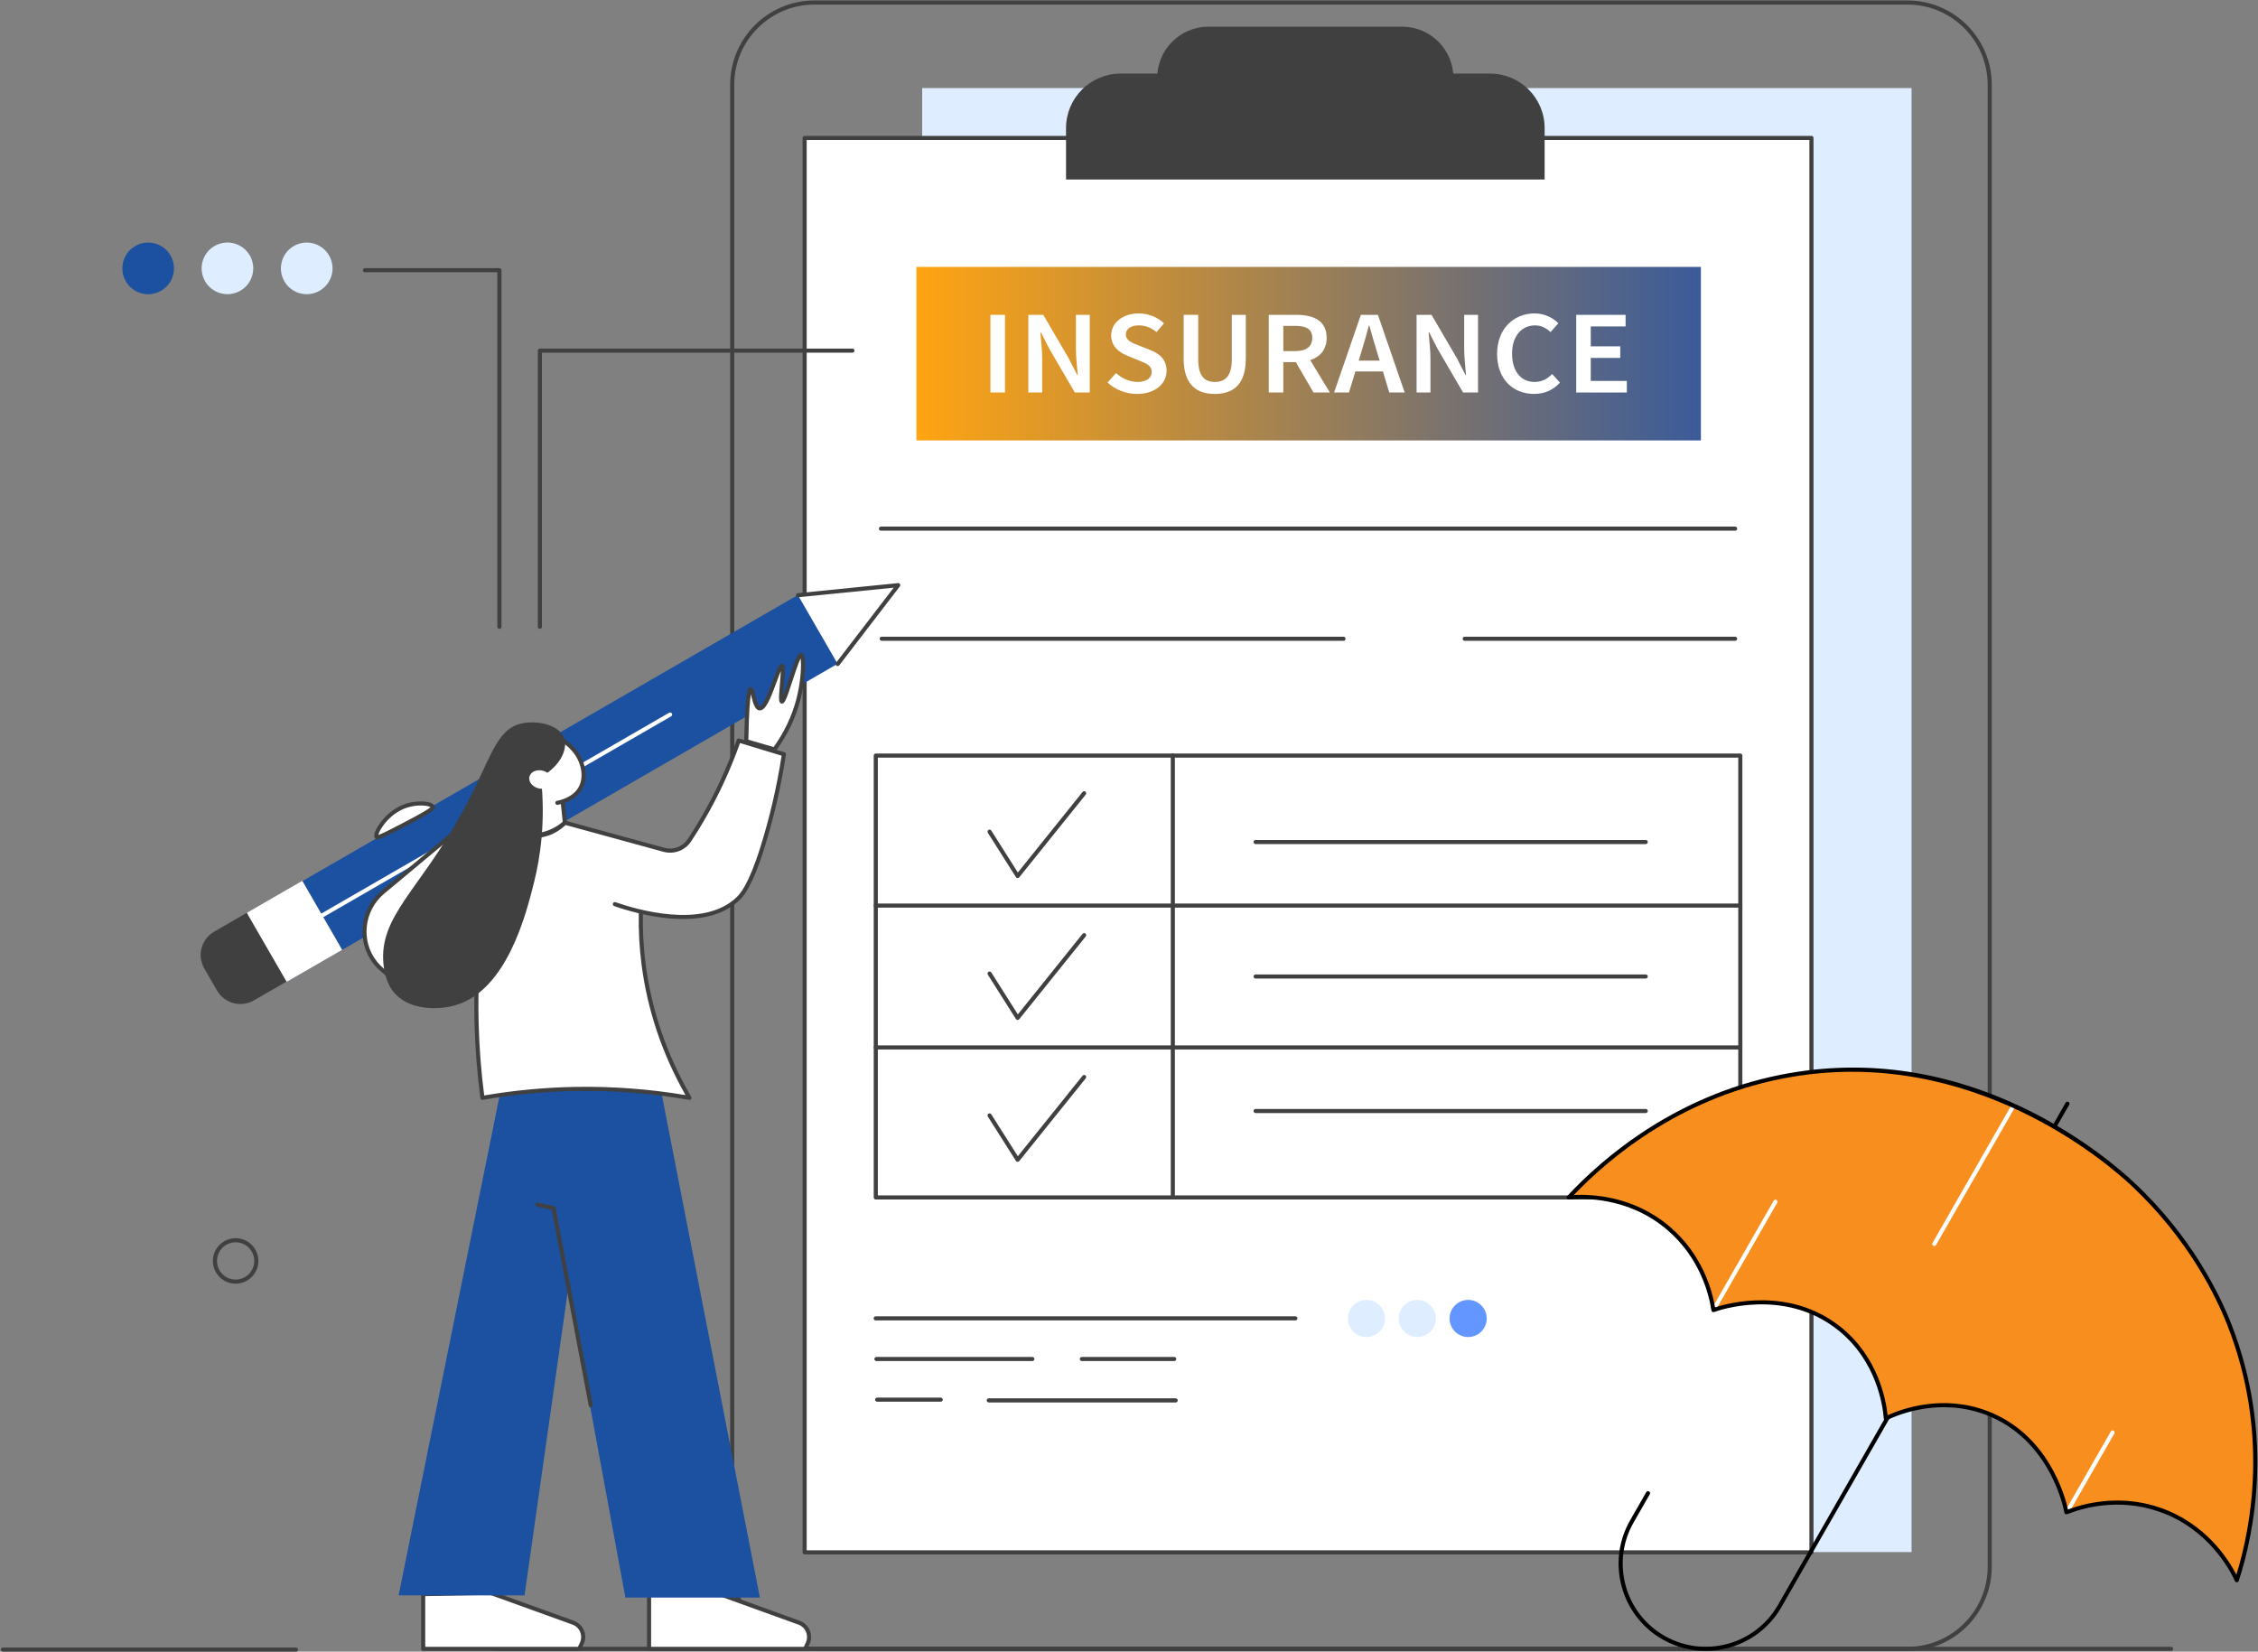
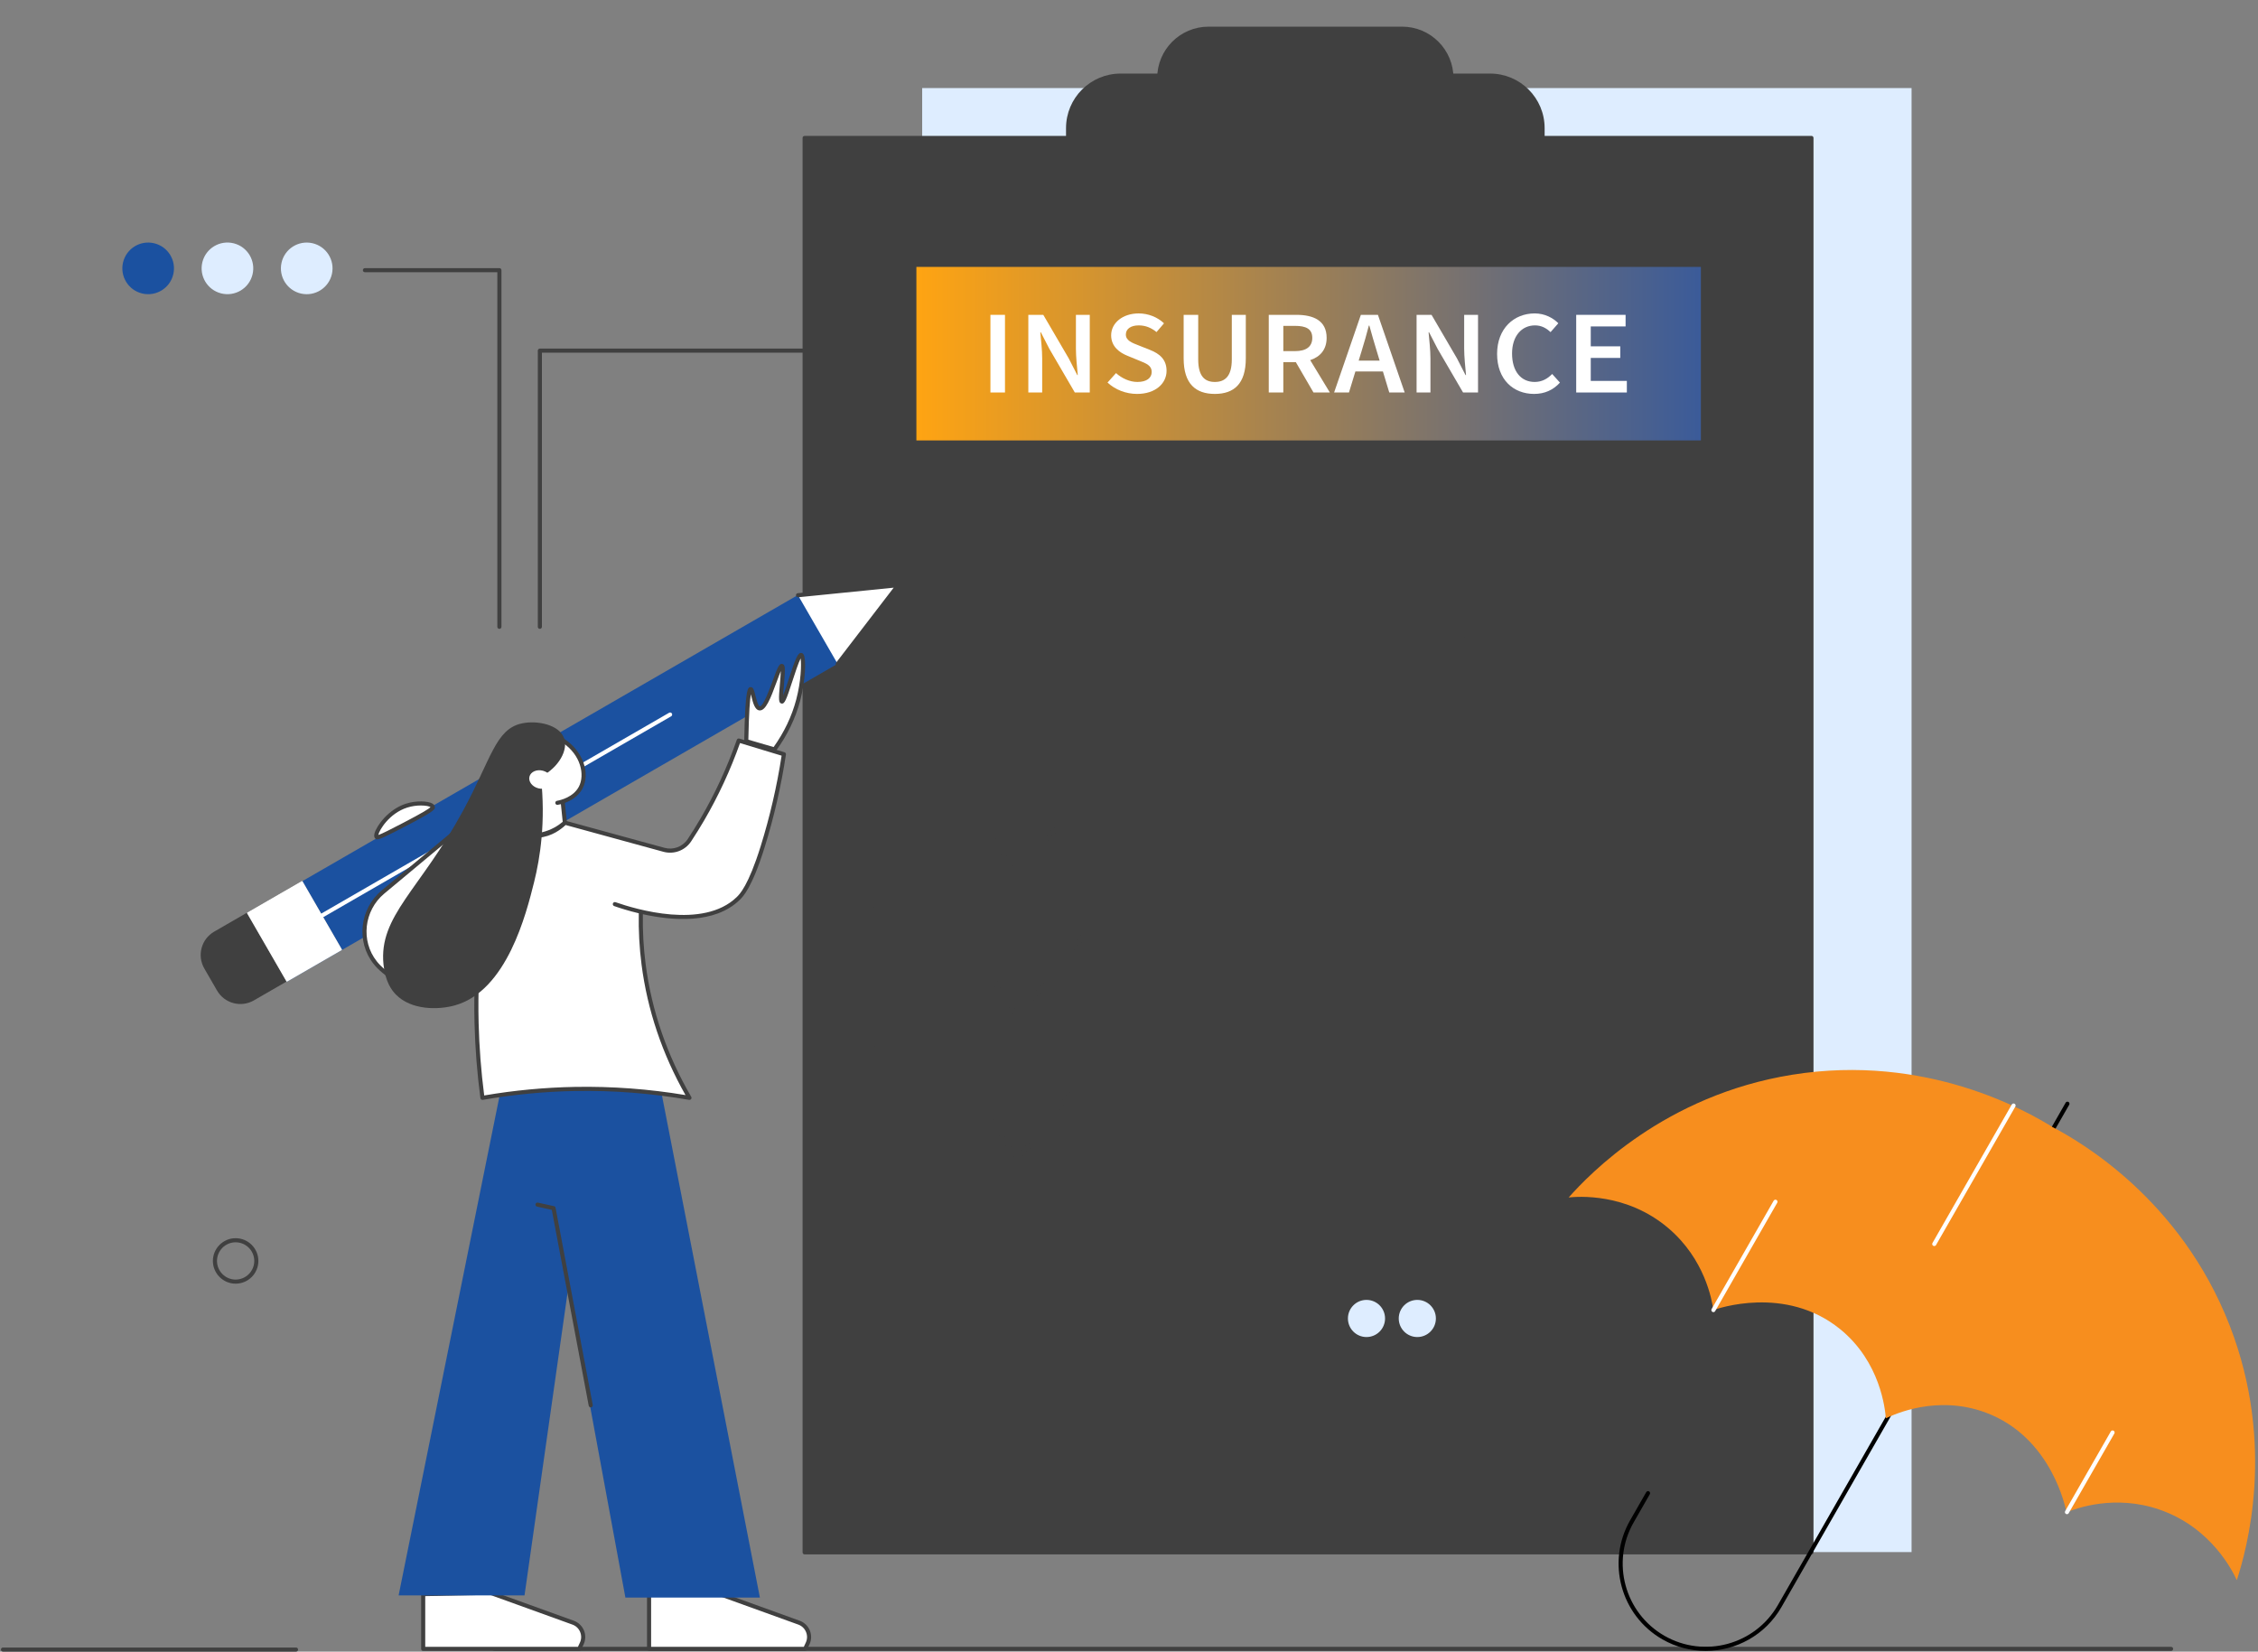
<svg xmlns="http://www.w3.org/2000/svg" width="2383" height="1743" viewBox="0 0 2383 1743" fill="none">
  <rect x="0" y="0" width="2383" height="1743" fill="#808080" stroke="none" />
  <path d="M2291.28 1742.27H521.743C520.548 1742.27 519.578 1741.3 519.578 1740.11C519.578 1738.91 520.548 1737.94 521.743 1737.94H2291.28C2292.47 1737.94 2293.44 1738.91 2293.44 1740.11C2293.44 1741.3 2292.47 1742.27 2291.28 1742.27Z" fill="#404040" />
  <path d="M312.409 1743H3.141C1.945 1743 0.977 1742.03 0.977 1740.84C0.977 1739.64 1.945 1738.67 3.141 1738.67H312.409C313.605 1738.67 314.573 1739.64 314.573 1740.84C314.573 1742.03 313.603 1743 312.409 1743Z" fill="#404040" />
  <path d="M2017.39 92.94H973.23V1637.96H2017.39V92.94Z" fill="#DEEDFF" />
  <path d="M1911.74 145.565H849.18V1638.24H1911.74V145.565Z" fill="white" />
-   <path d="M1911.73 1640.4H849.176C847.98 1640.4 847.012 1639.43 847.012 1638.24V145.564C847.012 144.368 847.98 143.399 849.176 143.399H1911.73C1912.93 143.399 1913.9 144.368 1913.9 145.564V1638.24C1913.9 1639.43 1912.93 1640.4 1911.73 1640.4ZM851.341 1636.07H1909.57V147.729H851.341V1636.07Z" fill="#404040" />
+   <path d="M1911.73 1640.4H849.176C847.98 1640.4 847.012 1639.43 847.012 1638.24V145.564C847.012 144.368 847.98 143.399 849.176 143.399H1911.73C1912.93 143.399 1913.9 144.368 1913.9 145.564V1638.24C1913.9 1639.43 1912.93 1640.4 1911.73 1640.4ZM851.341 1636.07H1909.57H851.341V1636.07Z" fill="#404040" />
  <path d="M1795.05 281.674H967.125V464.805H1795.05V281.674Z" fill="url(#paint0_linear_317_207)" />
  <path d="M1060.62 332.266H1045.26V414.211H1060.62V332.266Z" fill="white" />
  <path d="M1135.48 367.851C1135.48 376.972 1136.7 387.346 1137.44 395.817H1136.91L1127.96 378.326L1101.05 332.266H1085.26V414.211H1099.88V378.324C1099.88 369.203 1098.66 359.329 1097.92 350.659H1098.45L1107.41 368.076L1134.32 414.211H1150.1V332.266H1135.48L1135.48 367.851Z" fill="white" />
  <path d="M1213.63 369.253L1201.95 364.616C1194.78 361.836 1188.18 359.455 1188.18 353.014C1188.18 347.024 1193.53 343.392 1201.74 343.392C1209.16 343.392 1215.04 345.998 1220.55 350.434L1228.44 341.211C1221.66 334.721 1211.86 330.761 1201.74 330.761C1184.84 330.761 1172.66 340.81 1172.66 353.866C1172.66 365.845 1181.64 372.234 1190.17 375.592L1202.01 380.453C1209.87 383.61 1215.46 385.765 1215.46 392.507C1215.46 398.896 1210.11 403.083 1200.36 403.083C1192.31 403.083 1183.99 399.324 1177.8 393.736L1168.84 403.709C1177.05 411.353 1188.34 415.713 1200.05 415.713C1219.49 415.713 1231.14 404.637 1231.14 391.355C1231.14 379.479 1223.94 373.314 1213.63 369.253Z" fill="white" />
  <path d="M1299.99 379.378C1299.99 397.22 1292.68 403.085 1282.08 403.085C1271.59 403.085 1264.55 397.22 1264.55 379.378V332.266H1249.18V378.275C1249.18 405.19 1262 415.714 1282.08 415.714C1302.16 415.714 1314.77 405.19 1314.77 378.275V332.266H1299.99V379.378Z" fill="white" />
  <path d="M1400.08 356.575C1400.08 338.281 1386.2 332.266 1368.18 332.266H1339V414.211H1354.36V382.185H1367.56L1386.2 414.211H1403.47L1382.74 380.047C1393.14 376.629 1400.08 369.009 1400.08 356.575ZM1354.36 343.894H1366.6C1378.46 343.894 1384.93 347.153 1384.93 356.575C1384.93 365.897 1378.46 370.558 1366.6 370.558H1354.36V343.894Z" fill="white" />
  <path d="M1436.2 332.266L1407.96 414.211H1423.65L1430.42 392.008H1459.47L1466.18 414.211H1482.45L1454.21 332.266H1436.2ZM1433.89 380.606L1436.94 370.607C1439.7 361.937 1442.24 352.664 1444.62 343.593H1445.15C1447.7 352.59 1450.24 361.937 1452.99 370.607L1456.02 380.606H1433.89Z" fill="white" />
  <path d="M1545.22 367.851C1545.22 376.972 1546.44 387.346 1547.18 395.817H1546.65L1537.7 378.326L1510.79 332.266H1495V414.211H1509.63V378.324C1509.63 369.203 1508.41 359.329 1507.67 350.659H1508.19L1517.15 368.076L1544.06 414.211H1559.85V332.266H1545.23L1545.22 367.851Z" fill="white" />
  <path d="M1619.6 403.084C1605.08 403.084 1595.76 391.758 1595.76 373.063C1595.76 354.669 1605.88 343.392 1619.97 343.392C1626.75 343.392 1631.94 346.298 1636.39 350.509L1644.6 341.136C1639.15 335.674 1630.51 330.762 1619.65 330.762C1597.72 330.762 1579.97 346.701 1579.97 373.514C1579.97 400.63 1597.24 415.714 1619.01 415.714C1630.24 415.714 1639.28 411.505 1646.3 403.786L1638.09 394.664C1633.21 399.726 1627.28 403.084 1619.6 403.084Z" fill="white" />
  <path d="M1678.82 401.982V377.724H1709.97V365.496H1678.82V344.496H1715.58V332.266H1663.46V414.211H1716.91V401.982H1678.82Z" fill="white" />
  <path d="M1831.19 560.061H929.719C928.523 560.061 927.555 559.092 927.555 557.896C927.555 556.7 928.523 555.731 929.719 555.731H1831.19C1832.39 555.731 1833.36 556.7 1833.36 557.896C1833.36 559.092 1832.39 560.061 1831.19 560.061Z" fill="#404040" />
  <path d="M1417.88 676.255H930.497C929.3 676.255 928.332 675.287 928.332 674.09C928.332 672.894 929.3 671.926 930.497 671.926H1417.88C1419.08 671.926 1420.05 672.894 1420.05 674.09C1420.05 675.285 1419.08 676.255 1417.88 676.255Z" fill="#404040" />
  <path d="M1831.19 676.255H1545.78C1544.58 676.255 1543.61 675.287 1543.61 674.09C1543.61 672.894 1544.58 671.926 1545.78 671.926H1831.19C1832.39 671.926 1833.36 672.894 1833.36 674.09C1833.36 675.285 1832.39 676.255 1831.19 676.255Z" fill="#404040" />
  <path d="M1836.65 1265.88H924.262C923.066 1265.88 922.098 1264.91 922.098 1263.71V797.38C922.098 796.184 923.066 795.215 924.262 795.215H1836.65C1837.85 795.215 1838.82 796.184 1838.82 797.38V1263.71C1838.82 1264.91 1837.85 1265.88 1836.65 1265.88ZM926.427 1261.55H1834.49V799.545H926.427V1261.55Z" fill="#404040" />
  <path d="M1836.65 957.849H924.262C923.066 957.849 922.098 956.879 922.098 955.685C922.098 954.49 923.066 953.52 924.262 953.52H1836.65C1837.85 953.52 1838.82 954.49 1838.82 955.685C1838.82 956.879 1837.85 957.849 1836.65 957.849Z" fill="#404040" />
  <path d="M1836.65 1107.57H924.262C923.066 1107.57 922.098 1106.6 922.098 1105.41C922.098 1104.21 923.066 1103.24 924.262 1103.24H1836.65C1837.85 1103.24 1838.82 1104.21 1838.82 1105.41C1838.82 1106.6 1837.85 1107.57 1836.65 1107.57Z" fill="#404040" />
  <path d="M1237.75 1265.88C1236.55 1265.88 1235.58 1264.91 1235.58 1263.71V797.38C1235.58 796.184 1236.55 795.215 1237.75 795.215C1238.94 795.215 1239.91 796.184 1239.91 797.38V1263.71C1239.91 1264.91 1238.94 1265.88 1237.75 1265.88Z" fill="#404040" />
  <path d="M1736.84 890.784H1325.09C1323.9 890.784 1322.93 889.815 1322.93 888.619C1322.93 887.423 1323.9 886.455 1325.09 886.455H1736.84C1738.03 886.455 1739 887.423 1739 888.619C1739 889.815 1738.03 890.784 1736.84 890.784Z" fill="#404040" />
-   <path d="M1736.84 1032.71H1325.09C1323.9 1032.71 1322.93 1031.74 1322.93 1030.55C1322.93 1029.35 1323.9 1028.38 1325.09 1028.38H1736.84C1738.03 1028.38 1739 1029.35 1739 1030.55C1739 1031.74 1738.03 1032.71 1736.84 1032.71Z" fill="#404040" />
  <path d="M1736.84 1174.64H1325.09C1323.9 1174.64 1322.93 1173.67 1322.93 1172.47C1322.93 1171.28 1323.9 1170.31 1325.09 1170.31H1736.84C1738.03 1170.31 1739 1171.28 1739 1172.47C1739 1173.67 1738.03 1174.64 1736.84 1174.64Z" fill="#404040" />
  <path d="M1073.99 926.656C1073.94 926.656 1073.9 926.654 1073.86 926.653C1073.17 926.614 1072.53 926.24 1072.16 925.65L1042.52 878.861C1041.88 877.851 1042.18 876.515 1043.19 875.874C1044.2 875.234 1045.54 875.535 1046.18 876.544L1074.19 920.775L1142.48 835.796C1143.23 834.865 1144.59 834.715 1145.53 835.464C1146.46 836.213 1146.61 837.575 1145.86 838.508L1075.67 925.848C1075.26 926.36 1074.64 926.656 1073.99 926.656Z" fill="#404040" />
  <path d="M1073.99 1076.38C1073.94 1076.38 1073.9 1076.38 1073.86 1076.38C1073.17 1076.34 1072.53 1075.97 1072.16 1075.38L1042.52 1028.59C1041.88 1027.58 1042.18 1026.24 1043.19 1025.6C1044.2 1024.96 1045.54 1025.26 1046.18 1026.27L1074.19 1070.5L1142.48 985.521C1143.23 984.589 1144.59 984.442 1145.53 985.191C1146.46 985.938 1146.61 987.302 1145.86 988.233L1075.67 1075.57C1075.26 1076.09 1074.64 1076.38 1073.99 1076.38Z" fill="#404040" />
  <path d="M1073.99 1226.11C1073.94 1226.11 1073.9 1226.11 1073.86 1226.1C1073.17 1226.07 1072.53 1225.69 1072.16 1225.1L1042.52 1178.31C1041.88 1177.3 1042.18 1175.96 1043.19 1175.32C1044.2 1174.69 1045.54 1174.98 1046.18 1176L1074.19 1220.23L1142.48 1135.25C1143.23 1134.32 1144.59 1134.17 1145.53 1134.92C1146.46 1135.67 1146.61 1137.03 1145.86 1137.96L1075.67 1225.3C1075.26 1225.81 1074.64 1226.11 1073.99 1226.11Z" fill="#404040" />
-   <path d="M2013.13 1742.27H859.485C810.462 1742.27 770.578 1702.39 770.578 1653.36V89.407C770.578 40.383 810.462 0.5 859.485 0.5H2013.13C2062.16 0.5 2102.04 40.383 2102.04 89.407V1653.36C2102.04 1702.39 2062.16 1742.27 2013.13 1742.27ZM859.484 4.829C812.847 4.829 774.906 42.77 774.906 89.407V1653.36C774.906 1700 812.847 1737.94 859.484 1737.94H2013.13C2059.77 1737.94 2097.71 1700 2097.71 1653.36V89.407C2097.71 42.772 2059.77 4.829 2013.13 4.829H859.484Z" fill="#404040" />
  <path d="M1630.14 189.447H1125.04V135.234C1125.04 103.432 1150.82 77.65 1182.62 77.65H1572.56C1604.36 77.65 1630.14 103.432 1630.14 135.234L1630.14 189.447Z" fill="#404040" />
  <path d="M1533.93 149.81H1221.25V82.348C1221.25 52.406 1245.52 28.132 1275.46 28.132H1479.71C1509.66 28.132 1533.93 52.406 1533.93 82.348V149.81Z" fill="#404040" />
  <path d="M1442.13 1411.02C1452.96 1411.02 1461.73 1402.25 1461.73 1391.42C1461.73 1380.6 1452.96 1371.82 1442.13 1371.82C1431.31 1371.82 1422.54 1380.6 1422.54 1391.42C1422.54 1402.25 1431.31 1411.02 1442.13 1411.02Z" fill="#DEEDFF" />
  <path d="M1495.78 1411.02C1506.6 1411.02 1515.38 1402.25 1515.38 1391.42C1515.38 1380.6 1506.6 1371.82 1495.78 1371.82C1484.95 1371.82 1476.18 1380.6 1476.18 1391.42C1476.18 1402.25 1484.95 1411.02 1495.78 1411.02Z" fill="#DEEDFF" />
-   <path d="M1549.42 1411.02C1560.24 1411.02 1569.02 1402.25 1569.02 1391.42C1569.02 1380.6 1560.24 1371.82 1549.42 1371.82C1538.6 1371.82 1529.82 1380.6 1529.82 1391.42C1529.82 1402.25 1538.6 1411.02 1549.42 1411.02Z" fill="#6397FF" />
  <path d="M1367.11 1393.48H924.169C922.972 1393.48 922.004 1392.51 922.004 1391.32C922.004 1390.12 922.972 1389.15 924.169 1389.15H1367.11C1368.3 1389.15 1369.27 1390.12 1369.27 1391.32C1369.27 1392.51 1368.3 1393.48 1367.11 1393.48Z" fill="#404040" />
  <path d="M1089.49 1436.37H924.946C923.75 1436.37 922.781 1435.4 922.781 1434.21C922.781 1433.01 923.75 1432.04 924.946 1432.04H1089.49C1090.68 1432.04 1091.65 1433.01 1091.65 1434.21C1091.65 1435.4 1090.68 1436.37 1089.49 1436.37Z" fill="#404040" />
  <path d="M1239.21 1436.37H1141.73C1140.54 1436.37 1139.57 1435.4 1139.57 1434.21C1139.57 1433.01 1140.54 1432.04 1141.73 1432.04H1239.21C1240.41 1432.04 1241.38 1433.01 1241.38 1434.21C1241.38 1435.4 1240.41 1436.37 1239.21 1436.37Z" fill="#404040" />
  <path d="M992.792 1479.26H925.727C924.531 1479.26 923.562 1478.29 923.562 1477.1C923.562 1475.9 924.531 1474.93 925.727 1474.93H992.792C993.988 1474.93 994.957 1475.9 994.957 1477.1C994.957 1478.29 993.987 1479.26 992.792 1479.26Z" fill="#404040" />
  <path d="M1240.77 1480.04H1043.48C1042.28 1480.04 1041.31 1479.07 1041.31 1477.88C1041.31 1476.68 1042.28 1475.71 1043.48 1475.71H1240.77C1241.97 1475.71 1242.94 1476.68 1242.94 1477.88C1242.94 1479.07 1241.97 1480.04 1240.77 1480.04Z" fill="#404040" />
  <path d="M684.996 1682.32V1740.11H849.699L852.358 1734.41C856.361 1725.83 852.138 1715.66 843.234 1712.45L755.79 1680.87L684.996 1682.32Z" fill="white" />
  <path d="M849.699 1742.27H684.997C683.8 1742.27 682.832 1741.3 682.832 1740.11V1682.31C682.832 1681.14 683.774 1680.17 684.952 1680.15L755.746 1678.71C756.011 1678.7 756.275 1678.74 756.525 1678.83L843.969 1710.41C848.784 1712.15 852.672 1715.86 854.636 1720.59C856.6 1725.31 856.485 1730.68 854.32 1735.32L851.661 1741.02C851.306 1741.78 850.539 1742.27 849.699 1742.27ZM687.161 1737.94H848.321L850.398 1733.49C852.075 1729.9 852.16 1725.91 850.639 1722.25C849.118 1718.59 846.227 1715.83 842.498 1714.48L755.433 1683.04L687.161 1684.44V1737.94Z" fill="#404040" />
  <path d="M446.613 1682.32V1740.11H611.316L613.976 1734.41C617.979 1725.83 613.755 1715.66 604.851 1712.45L517.407 1680.87L446.613 1682.32Z" fill="white" />
  <path d="M611.316 1742.27H446.614C445.418 1742.27 444.449 1741.3 444.449 1740.11V1682.31C444.449 1681.14 445.392 1680.17 446.569 1680.15L517.363 1678.71C517.63 1678.7 517.894 1678.74 518.142 1678.83L605.586 1710.41C610.402 1712.15 614.289 1715.86 616.253 1720.59C618.217 1725.31 618.102 1730.68 615.937 1735.32L613.278 1741.02C612.923 1741.78 612.158 1742.27 611.316 1742.27ZM448.778 1737.94H609.938L612.014 1733.49C613.69 1729.9 613.775 1725.91 612.254 1722.25C610.734 1718.59 607.843 1715.83 604.116 1714.48L517.05 1683.04L448.778 1684.44V1737.94Z" fill="#404040" />
  <path d="M886.052 699.317L360.737 1002.61L302.904 1036L302.586 1036.19L302.398 1035.86L360.869 1002.09C346.97 978.01 333.056 953.941 319.158 929.856L844.154 626.761L886.052 699.317Z" fill="#1B51A0" />
  <path d="M333.6 971.942C332.851 971.942 332.126 971.554 331.724 970.86C331.125 969.824 331.482 968.5 332.517 967.903L706.139 752.199C707.176 751.601 708.498 751.957 709.096 752.992C709.695 754.026 709.34 755.351 708.304 755.948L334.68 971.652C334.339 971.848 333.967 971.942 333.6 971.942Z" fill="white" />
  <path d="M842.176 628.165C877.431 624.62 912.685 621.075 947.941 617.53C926.651 645.265 905.363 673 884.074 700.735L842.176 628.165Z" fill="white" />
  <path d="M884.072 702.898C883.612 702.898 883.149 702.753 882.755 702.451C881.807 701.724 881.628 700.364 882.357 699.415L943.173 620.183L842.392 630.318C841.213 630.425 840.143 629.57 840.023 628.38C839.903 627.191 840.77 626.129 841.961 626.009L947.726 615.372C948.583 615.284 949.413 615.718 949.833 616.473C950.253 617.228 950.185 618.16 949.658 618.844L885.792 702.05C885.365 702.608 884.722 702.898 884.072 702.898Z" fill="#404040" />
  <path d="M260.686 963.622C274.585 987.706 288.499 1011.78 302.397 1035.86L267.939 1055.75C254.315 1063.61 236.906 1058.95 229.046 1045.34L215.609 1022.06C207.75 1008.45 212.417 991.043 226.041 983.182L260.888 963.057L318.563 929.756L318.967 929.525L319.155 929.857L260.686 963.622Z" fill="#404040" />
  <path d="M360.864 1002.09C360.835 1002.24 360.792 1002.41 360.734 1002.61L302.9 1036C302.698 1035.94 302.525 1035.9 302.394 1035.86C288.496 1011.77 274.582 987.704 260.684 963.619C260.741 963.446 260.813 963.259 260.886 963.057L318.561 929.755C318.777 929.784 318.979 929.827 319.154 929.856C333.052 953.941 346.966 978.01 360.864 1002.09Z" fill="white" />
  <path d="M538.46 1100.8L420.68 1683.66H553.56L599.615 1359.77L602.636 1113.64L538.46 1100.8Z" fill="#1B51A0" />
  <path d="M552.047 1100.8L660.011 1685.93H801.952L687.835 1100.8H552.047Z" fill="#1B51A0" />
  <path d="M623.441 1485.24C622.421 1485.24 621.512 1484.52 621.315 1483.48L582.331 1276.82L566.785 1273.39C565.617 1273.14 564.88 1271.98 565.137 1270.81C565.394 1269.65 566.548 1268.9 567.717 1269.17L584.66 1272.9C585.507 1273.09 586.161 1273.76 586.321 1274.61L625.571 1482.68C625.792 1483.85 625.02 1484.98 623.845 1485.2C623.71 1485.23 623.574 1485.24 623.441 1485.24Z" fill="#404040" />
  <path d="M676.328 962.826C675.95 979.511 676.667 997.939 679.217 1017.73C687.047 1078.46 708.848 1126.31 727.616 1158.59C694.209 1152.75 653.422 1148.36 606.979 1149.2C570.169 1149.86 537.264 1153.67 509.151 1158.59C505.995 1134.75 503.68 1108.39 502.957 1079.85C502.01 1042.49 503.973 1008.52 507.291 978.719C515.477 941.636 523.665 904.556 531.851 867.473C533.543 869.309 547.197 883.635 567.97 881.921C583.81 880.614 593.665 870.814 596.143 868.196C630.994 877.739 665.846 887.282 700.697 896.824C710.931 899.626 721.795 895.525 727.636 886.666C732.238 879.686 736.824 872.328 741.341 864.584C758.665 834.886 770.886 806.52 779.627 781.51C795.519 786.325 811.412 791.141 827.304 795.958C821.48 834.4 813.112 867.141 804.911 893.479C791.62 936.159 782.275 945.132 778.905 948.38C740.709 985.205 663.413 959.269 648.877 954.159L676.328 962.826Z" fill="white" />
  <path d="M727.616 1160.76C727.492 1160.76 727.368 1160.75 727.243 1160.72C687.62 1153.79 647.166 1150.64 607.017 1151.37C574.447 1151.95 541.646 1155.1 509.523 1160.72C508.939 1160.82 508.346 1160.69 507.87 1160.34C507.393 1159.99 507.082 1159.46 507.004 1158.87C503.548 1132.77 501.457 1106.21 500.791 1079.9C499.937 1046.17 501.399 1012.05 505.138 978.478C505.146 978.401 505.159 978.325 505.175 978.251L529.736 867.005C529.911 866.217 530.508 865.592 531.286 865.382C532.061 865.172 532.895 865.412 533.442 866.005C535.814 868.581 548.616 881.346 567.791 879.762C581.917 878.596 591.224 870.243 594.57 866.706C595.12 866.126 595.944 865.897 596.715 866.106L701.269 894.734C710.619 897.294 720.489 893.572 725.83 885.472C730.562 878.293 735.152 870.897 739.473 863.49C754.716 837.359 767.539 809.535 777.585 780.792C777.969 779.698 779.148 779.099 780.257 779.436L827.934 793.884C828.963 794.195 829.608 795.216 829.446 796.279C824.417 829.478 816.857 862.397 806.979 894.119C793.54 937.277 784.01 946.465 780.421 949.924C754.154 975.248 709.849 971.736 678.454 964.807C678.15 982.4 679.128 1000.1 681.365 1017.45C687.659 1066.28 703.852 1113.4 729.49 1157.5C729.912 1158.23 729.875 1159.14 729.394 1159.83C728.983 1160.42 728.316 1160.76 727.616 1160.76ZM509.429 979.072C505.722 1012.41 504.272 1046.3 505.12 1079.8C505.764 1105.19 507.743 1130.84 511.005 1156.07C542.636 1150.65 574.9 1147.61 606.94 1147.03C645.842 1146.34 685.013 1149.24 723.452 1155.68C698.848 1112.23 683.251 1065.94 677.07 1018C674.769 1000.15 673.784 981.921 674.142 963.817C662.99 961.154 653.809 958.185 648.16 956.2C647.033 955.804 646.44 954.567 646.837 953.44C647.232 952.313 648.469 951.72 649.597 952.116C670.624 959.507 741.982 980.971 777.405 946.82C780.464 943.87 789.737 934.932 802.846 892.833C812.476 861.91 819.887 829.839 824.883 797.483L780.984 784.179C770.952 812.489 758.25 839.896 743.215 865.672C738.854 873.145 734.223 880.609 729.446 887.855C723.072 897.522 711.29 901.963 700.129 898.908L596.803 870.617C592.498 874.886 582.622 882.882 568.151 884.077C551.174 885.475 538.734 876.718 533.129 871.731L509.429 979.072Z" fill="#404040" />
  <path d="M404.215 941.326C381.891 959.93 377.855 993.151 395.96 1015.88C396.453 1016.5 396.961 1017.12 397.485 1017.73L397.487 1017.73C397.487 1017.73 408.787 1031.08 426.381 1037.95C440.207 1043.35 493.684 1011.21 543.406 942.602C523.661 919.967 503.917 897.333 484.171 874.698L404.215 941.326Z" fill="white" />
  <path d="M429.921 1040.68C428.264 1040.68 426.815 1040.45 425.596 1039.97C407.697 1032.98 396.312 1019.69 395.835 1019.13C395.302 1018.5 394.779 1017.87 394.27 1017.23C375.676 993.887 379.517 959.091 402.831 939.662L482.787 873.033C483.692 872.28 485.03 872.385 485.805 873.274L545.04 941.177C545.702 941.936 545.753 943.055 545.161 943.87C499.713 1006.58 449.808 1040.68 429.921 1040.68ZM399.133 1016.32L399.136 1016.33C399.587 1016.86 410.41 1029.39 427.169 1035.94C439.703 1040.84 492.107 1009.14 540.641 942.723L483.932 877.714L405.602 942.988C384.082 960.923 380.516 993.016 397.655 1014.53C398.133 1015.13 398.626 1015.73 399.133 1016.32Z" fill="#404040" />
  <path d="M588.198 847.246C590.9 846.765 606.07 843.815 612.759 831.353C620.574 816.791 614.086 794.31 594.222 781.508L545.578 794.512L551.358 881.197C556.032 881.937 563.517 882.513 572.307 880.474C584.221 877.71 592.263 871.599 596.145 868.193C595.422 861.21 594.7 854.227 593.977 847.244L588.198 847.246Z" fill="white" />
  <path d="M560.018 884.05C557.022 884.05 554.017 883.813 551.016 883.335C550.019 883.178 549.262 882.35 549.195 881.341L543.415 794.656C543.346 793.624 544.017 792.688 545.015 792.421L593.66 779.417C594.25 779.259 594.878 779.358 595.391 779.689C614.873 792.242 623.517 815.878 614.662 832.376C610.217 840.658 602.322 845.039 596.155 847.302L598.293 867.971C598.365 868.668 598.094 869.359 597.567 869.821C592.608 874.172 584.284 879.918 572.792 882.583C568.584 883.56 564.311 884.05 560.018 884.05ZM553.397 879.302C559.582 880.082 565.77 879.768 571.815 878.367C581.808 876.048 589.212 871.206 593.872 867.291L591.941 848.628C590.543 848.996 589.382 849.233 588.574 849.377C587.401 849.589 586.273 848.803 586.063 847.627C585.853 846.449 586.638 845.325 587.814 845.116C591.73 844.419 604.965 841.29 610.847 830.33C617.568 817.806 612.922 796.637 593.84 783.852L547.851 796.145L553.397 879.302Z" fill="#404040" />
  <path d="M550.638 763.45C566.521 759.966 590.463 764.552 595.425 779.342C599.527 791.569 590.212 809.447 570.864 819.795C576.005 866.987 570.135 905.033 563.64 931.041C555.365 964.18 534.983 1045.8 479.844 1061.07C462.458 1065.88 434.025 1066.2 417.72 1049.51C413.425 1045.12 406.555 1036.04 404.716 1017.73C399.586 966.617 443.232 939.17 488.512 855.915C518.577 800.637 522.827 769.549 550.638 763.45Z" fill="#404040" />
  <path d="M582.227 825.733C580.873 830.854 574.525 833.619 568.05 831.907C561.573 830.196 557.422 824.656 558.775 819.535C560.129 814.413 566.477 811.648 572.952 813.36C579.428 815.071 583.582 820.61 582.227 825.733Z" fill="white" />
  <path d="M787.578 782.231C788.336 740.978 790.157 727.419 792.275 727.33C794.845 727.222 795.998 747.016 801.671 747.557C810.472 748.396 821.316 702.033 825.16 702.77C828.545 703.42 822.101 739.739 825.16 740.335C828.791 741.04 840.951 690.484 845.517 691.213C848.578 691.702 848.624 715.315 842.386 738.89C836.289 761.932 825.635 779.475 817.331 790.901C807.413 788.011 797.496 785.122 787.578 782.231Z" fill="white" />
  <path d="M817.329 793.066C817.127 793.066 816.924 793.038 816.725 792.979L786.973 784.311C786.035 784.036 785.396 783.169 785.414 782.194C786.456 725.412 789.239 725.294 792.184 725.169C794.992 725.045 795.779 728.198 797.204 733.91C797.978 737.006 800.031 745.228 801.875 745.404C805.512 745.697 812.631 726.191 815.686 717.842C820.752 703.995 822.35 700.03 825.566 700.645C828.882 701.28 828.869 705.346 827.376 722.461C827.058 726.09 826.675 730.492 826.524 733.88C828.266 729.408 830.481 722.608 832.265 717.13C839.742 694.178 842.112 688.482 845.857 689.076C846.452 689.171 847.305 689.504 847.989 690.556C851.023 695.219 850.133 718.065 844.476 739.443C839.565 758.001 831.021 775.742 819.08 792.174C818.666 792.742 818.009 793.066 817.329 793.066ZM789.773 780.616L816.466 788.394C827.628 772.744 835.64 755.911 840.291 738.336C845.378 719.113 845.944 701.024 844.941 694.887C842.632 699.287 838.956 710.571 836.382 718.471C829.657 739.115 828.04 743.092 824.747 742.46C821.637 741.854 821.647 738.314 823.064 722.084C823.436 717.811 823.936 712.09 824.009 708.222C822.718 711.224 821.13 715.563 819.752 719.329C812.892 738.081 807.926 750.335 801.466 749.713C796.574 749.247 794.678 741.656 793.005 734.959C792.825 734.235 792.621 733.424 792.413 732.637C791.496 737.975 790.354 750.658 789.773 780.616Z" fill="#404040" />
  <path d="M397.492 883.365C394.502 879.955 407.672 856.936 429.276 850.136C441.55 846.273 455.853 847.863 456.726 851.58C457.04 852.914 455.77 855.132 426.386 870.362C407.916 879.935 398.658 884.696 397.492 883.365Z" fill="white" />
  <path d="M398.036 885.775C397.02 885.775 396.403 885.409 395.864 884.793C394.807 883.589 394.628 881.709 395.328 879.206C397.471 871.555 409.811 853.993 428.627 848.071C439.317 844.706 451.523 845.305 456.215 847.977C457.661 848.8 458.542 849.846 458.835 851.085C459.496 853.899 459.861 855.449 427.384 872.284C407.89 882.387 401.121 885.775 398.036 885.775ZM444.19 850.051C439.975 850.051 434.935 850.624 429.926 852.2C410.84 858.207 400.096 876.16 399.262 881.199C402.984 880.053 413.466 874.62 425.39 868.441C446.264 857.621 452.826 853.393 454.368 851.814C453.223 850.898 449.316 850.051 444.19 850.051Z" fill="#404040" />
  <path d="M527.041 663.659C525.844 663.659 524.876 662.691 524.876 661.495V287.298H385.114C383.918 287.298 382.949 286.33 382.949 285.133C382.949 283.937 383.918 282.969 385.114 282.969H527.042C528.238 282.969 529.207 283.937 529.207 285.133V661.495C529.205 662.689 528.237 663.659 527.041 663.659Z" fill="#404040" />
  <path d="M569.754 663.659C568.558 663.659 567.59 662.691 567.59 661.494V370.036C567.59 368.839 568.558 367.871 569.754 367.871H899.606C900.802 367.871 901.77 368.839 901.77 370.036C901.77 371.232 900.802 372.2 899.606 372.2H571.919V661.494C571.919 662.689 570.951 663.659 569.754 663.659Z" fill="#404040" />
  <path d="M182.865 289.532C186.35 274.894 177.308 260.203 162.671 256.718C148.033 253.233 133.342 262.274 129.857 276.912C126.372 291.55 135.413 306.241 150.051 309.726C164.689 313.211 179.38 304.17 182.865 289.532Z" fill="#1B51A0" />
  <path d="M266.444 289.894C270.139 275.308 261.31 260.487 246.724 256.792C232.137 253.096 217.317 261.925 213.621 276.511C209.926 291.098 218.754 305.919 233.341 309.614C247.928 313.31 262.748 304.481 266.444 289.894Z" fill="#DEEDFF" />
  <path d="M350.307 289.12C353.558 274.428 344.284 259.882 329.592 256.63C314.9 253.378 300.354 262.652 297.102 277.344C293.851 292.036 303.125 306.582 317.817 309.834C332.509 313.086 347.055 303.812 350.307 289.12Z" fill="#DEEDFF" />
  <path d="M248.675 1354.7C235.442 1354.7 224.676 1343.93 224.676 1330.7C224.676 1317.47 235.441 1306.7 248.675 1306.7C261.91 1306.7 272.675 1317.47 272.675 1330.7C272.675 1343.93 261.91 1354.7 248.675 1354.7ZM248.675 1311.03C237.829 1311.03 229.005 1319.85 229.005 1330.7C229.005 1341.55 237.829 1350.37 248.675 1350.37C259.521 1350.37 268.346 1341.55 268.346 1330.7C268.346 1319.85 259.521 1311.03 248.675 1311.03Z" fill="#404040" />
  <path d="M1800.07 1742.24C1784.56 1742.24 1768.86 1738.32 1754.47 1730.08C1710.43 1704.85 1695.12 1648.49 1720.35 1604.45L1737.39 1574.71C1737.99 1573.67 1739.31 1573.31 1740.35 1573.91C1741.38 1574.5 1741.74 1575.82 1741.15 1576.86L1724.11 1606.61C1700.07 1648.57 1714.65 1702.28 1756.62 1726.32C1798.59 1750.36 1852.3 1735.78 1876.34 1693.81L2180.01 1163.7C2180.61 1162.66 2181.93 1162.3 2182.97 1162.9C2184.01 1163.49 2184.36 1164.81 2183.77 1165.85L1880.09 1695.96C1863.11 1725.61 1832.01 1742.24 1800.07 1742.24Z" fill="black" />
  <path d="M2353.06 1398.71C2300.99 1264.81 2194.19 1204.22 2166.38 1189.52C2166.23 1189.66 2166.08 1189.81 2165.93 1189.95C2166.03 1189.78 2166.13 1189.61 2166.23 1189.44C2139.48 1172.88 2033.18 1111.39 1891.34 1134.21C1756.93 1155.82 1677.37 1239.18 1655.52 1263.71C1664.66 1262.78 1716.54 1258.4 1760.86 1296.23C1799.09 1328.86 1806.64 1371.51 1808.25 1382.57C1811.79 1381.25 1884.25 1355.71 1942.02 1402.7C1984.63 1437.35 1989.48 1487.27 1990.22 1496.68C1990.32 1496.51 1990.42 1496.34 1990.51 1496.16C1990.47 1496.36 1990.41 1496.57 1990.37 1496.77C1998.86 1492.65 2044.37 1471.58 2095.83 1490.81C2165.57 1516.87 2180.19 1592.3 2180.85 1596.01C2191.2 1591.81 2231.81 1576.75 2279.31 1593.22C2334.35 1612.32 2356.81 1659.29 2360.63 1667.64C2370.75 1636.39 2402.4 1525.59 2353.06 1398.71Z" fill="#F78E1E" />
  <path d="M2041.34 1315C2040.97 1315 2040.6 1314.91 2040.26 1314.71C2039.22 1314.12 2038.86 1312.8 2039.46 1311.76L2123.15 1165.64C2123.74 1164.6 2125.06 1164.23 2126.1 1164.82C2127.14 1165.4 2127.51 1166.72 2126.92 1167.77L2126.64 1168.27L2043.21 1313.91C2042.81 1314.61 2042.08 1315 2041.34 1315Z" fill="white" />
  <path d="M2181.37 1597.96C2181.01 1597.96 2180.64 1597.87 2180.3 1597.67C2179.26 1597.08 2178.9 1595.76 2179.5 1594.72L2227.65 1510.67C2228.24 1509.63 2229.57 1509.28 2230.6 1509.87C2231.64 1510.46 2232 1511.78 2231.41 1512.82L2183.25 1596.87C2182.85 1597.57 2182.12 1597.96 2181.37 1597.96Z" fill="white" />
  <path d="M1808.25 1384.72C1807.88 1384.72 1807.51 1384.63 1807.17 1384.43C1806.13 1383.84 1805.78 1382.52 1806.37 1381.48L1871.85 1267.15C1872.45 1266.11 1873.77 1265.75 1874.81 1266.35C1875.84 1266.94 1876.2 1268.26 1875.61 1269.3L1810.13 1383.63C1809.73 1384.33 1809 1384.72 1808.25 1384.72Z" fill="white" />
-   <path d="M2360.63 1669.8C2359.79 1669.8 2359.02 1669.31 2358.67 1668.54C2352.86 1655.85 2329.93 1613.08 2278.59 1595.27C2234.73 1580.05 2196.19 1592.12 2181.66 1598.02C2181.05 1598.26 2180.37 1598.22 2179.8 1597.91C2179.23 1597.59 2178.83 1597.03 2178.71 1596.39C2178.16 1593.23 2164.27 1518.7 2095.07 1492.83C2047.01 1474.87 2003.5 1492.79 1991.31 1498.72C1990.64 1499.04 1989.85 1499 1989.22 1498.6C1988.57 1498.27 1988.12 1497.61 1988.06 1496.85C1987 1483.34 1980.45 1436.75 1940.65 1404.37C1883.34 1357.76 1812.02 1383.48 1809.01 1384.6C1808.4 1384.82 1807.72 1384.77 1807.15 1384.43C1806.59 1384.1 1806.21 1383.53 1806.11 1382.88C1803.85 1367.36 1794.76 1328.01 1759.45 1297.87C1718.12 1262.59 1669.63 1264.46 1655.74 1265.86C1654.86 1265.94 1653.99 1265.48 1653.59 1264.67C1653.18 1263.87 1653.32 1262.9 1653.94 1262.24C1691.16 1222.21 1771.45 1152.08 1890.98 1132.07C1974.04 1118.17 2057.1 1131.04 2137.86 1170.33C2196.94 1199.07 2237.44 1234.1 2252.1 1247.83C2313.13 1304.95 2342.82 1366.38 2355.08 1397.92C2400.25 1514.08 2379.24 1617.19 2362.69 1668.31C2362.42 1669.16 2361.65 1669.75 2360.76 1669.8C2360.72 1669.8 2360.68 1669.8 2360.63 1669.8ZM2234.53 1583.56C2248.4 1583.56 2263.86 1585.57 2280.01 1591.18C2327.56 1607.67 2351.48 1644.91 2360.2 1661.82C2376.24 1609.68 2394.26 1510.62 2351.05 1399.49C2338.92 1368.3 2309.54 1307.52 2249.15 1250.99C2222.74 1226.28 2081.38 1104.59 1891.7 1136.34C1777.37 1155.48 1699.29 1220.99 1660.93 1261.13C1680.02 1260.13 1724.09 1262 1762.26 1294.58C1796.88 1324.12 1807.06 1362.23 1809.99 1379.69C1823.74 1375.22 1889.5 1357.2 1943.38 1401.02C1981.99 1432.42 1990.32 1476.71 1992.1 1493.57C2007.54 1486.58 2049.97 1471.36 2096.58 1488.78C2161.64 1513.09 2179.36 1578.94 2182.46 1593.06C2192.78 1589.12 2211.48 1583.56 2234.53 1583.56Z" fill="black" />
  <defs>
    <linearGradient id="paint0_linear_317_207" x1="967.125" y1="373.24" x2="1795.05" y2="373.24" gradientUnits="userSpaceOnUse">
      <stop stop-color="#FFA412" />
      <stop offset="1" stop-color="#3B5B99" />
    </linearGradient>
  </defs>
</svg>